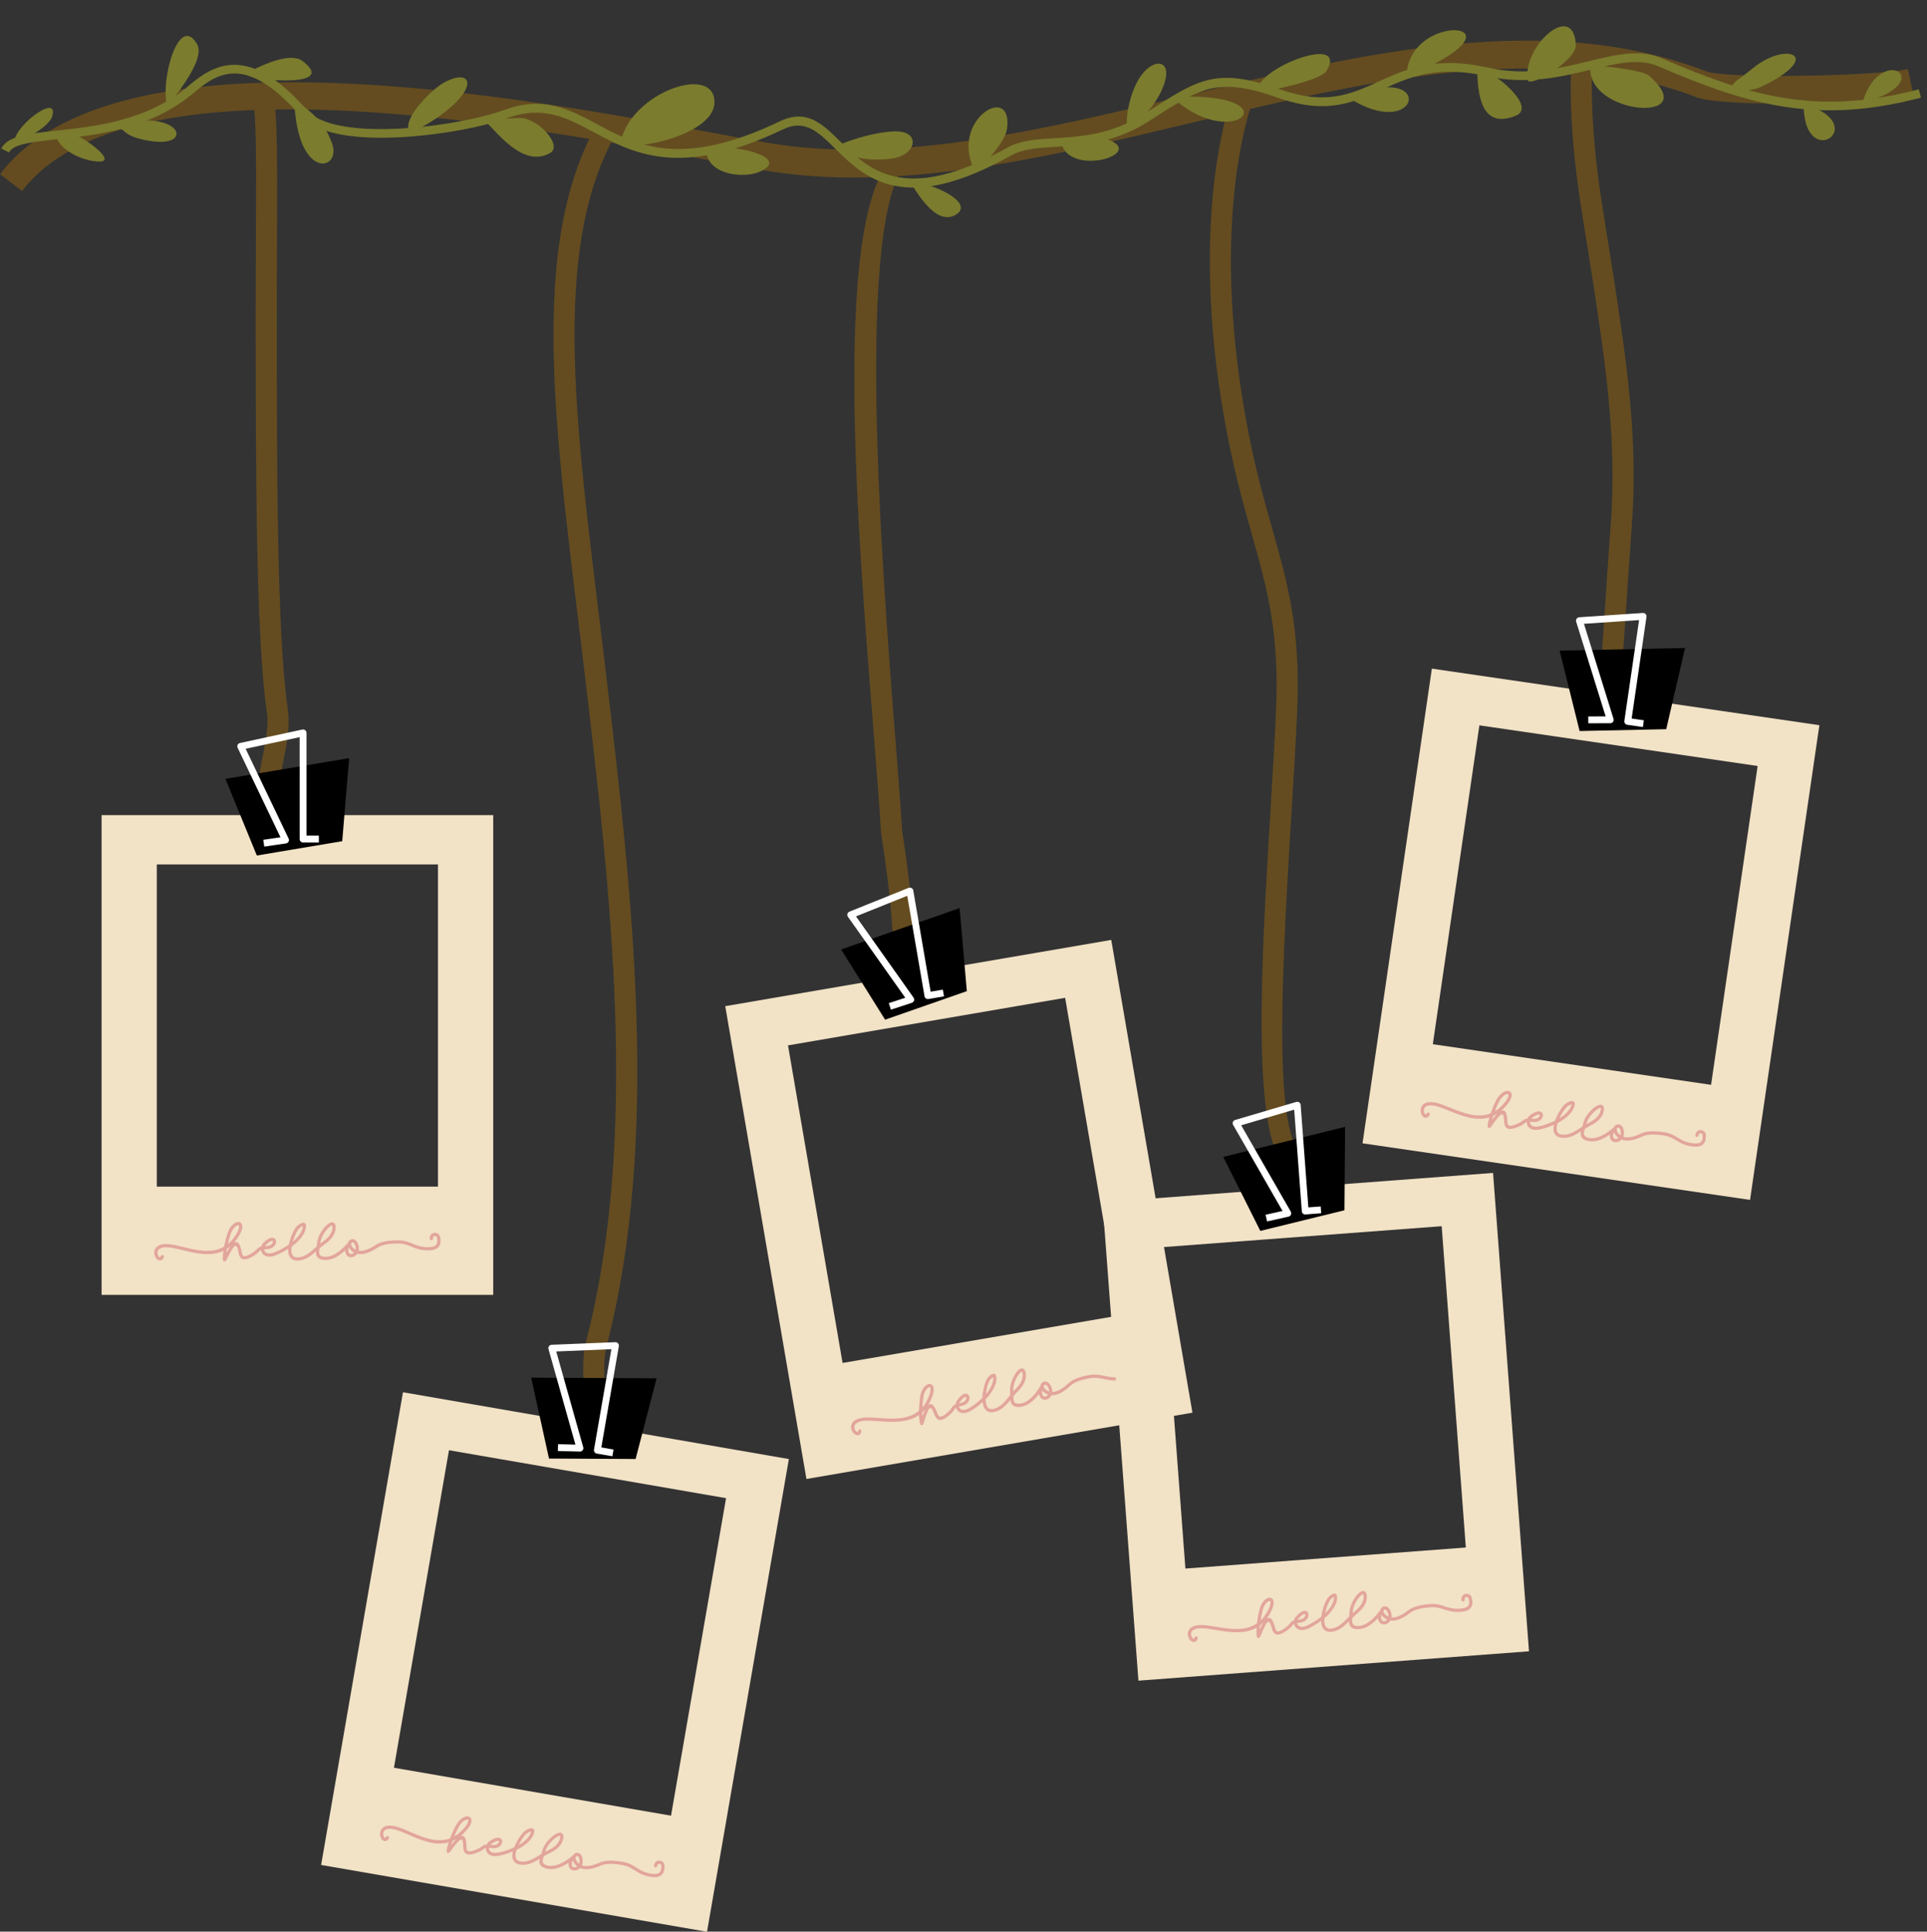
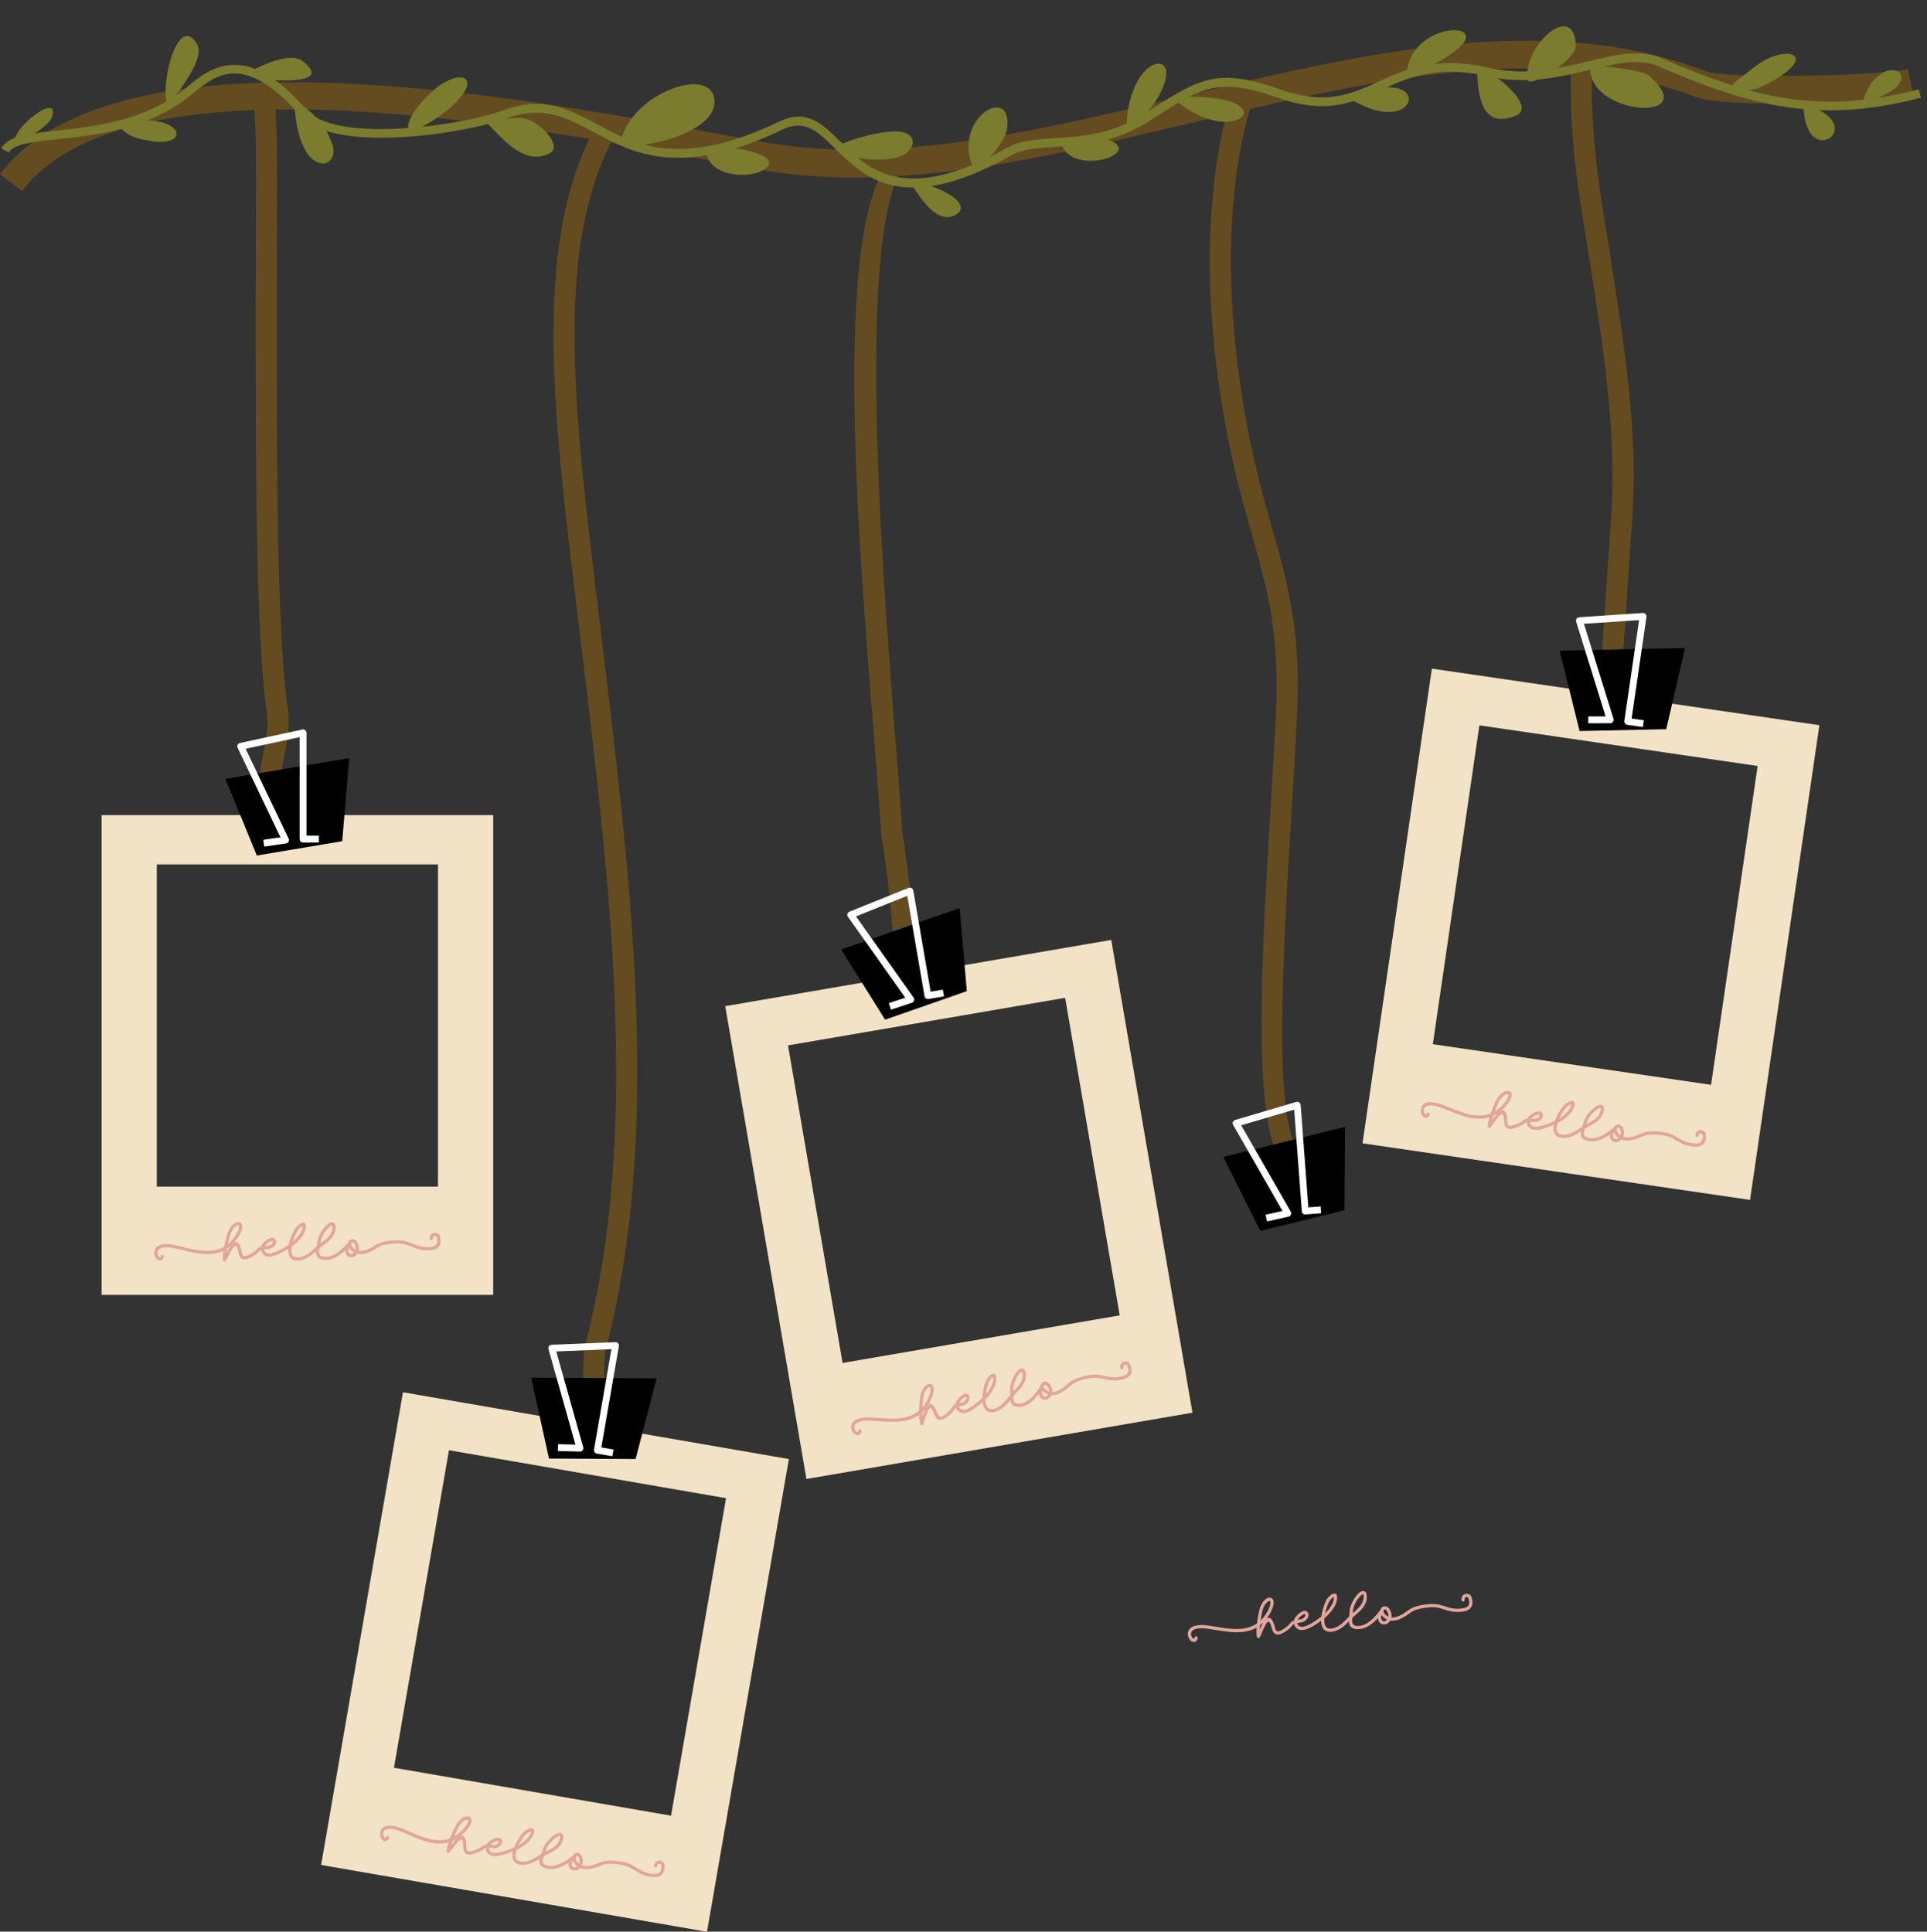
<svg xmlns="http://www.w3.org/2000/svg" clip-rule="evenodd" fill-rule="evenodd" height="381.7" image-rendering="optimizeQuality" preserveAspectRatio="xMidYMid meet" shape-rendering="geometricPrecision" text-rendering="geometricPrecision" version="1.0" viewBox="0.0 -5.2 380.7 381.7" width="380.7" zoomAndPan="magnify">
  <rect x="0.0" y="-5.2" width="380.7" height="381.7" fill="#333333" stroke="none" />
  <g>
    <g>
      <g>
        <g fill="#644c20" fill-rule="nonzero" id="change1_1">
          <path d="M53.96 13.16c1.15,4.83 0.7,21.57 0.72,44.83 0.01,28.81 0.03,62.47 2.18,76.99 0.48,3.29 -0.16,6.53 -0.75,9.5 -0.74,3.71 -1.37,6.86 1.32,7.77l-1.34 3.95c-6.17,-2.09 -5.21,-6.89 -4.08,-12.54 0.52,-2.63 1.09,-5.51 0.72,-8.07 -2.18,-14.75 -2.2,-48.61 -2.22,-77.6 -0.01,-22.96 0.44,-39.44 -0.61,-43.87l4.06 -0.96z" />
-           <path d="M122.55 19.74c-14.74,23.97 -8.26,62.25 -2.87,107.82 5.19,43.85 10.86,91.78 0.14,133.33 -0.62,2.43 -0.6,6.52 0.06,10.31 0.54,3.07 1.46,5.82 2.74,7.01l-2.85 3.04c-2,-1.88 -3.33,-5.48 -4,-9.33 -0.76,-4.3 -0.74,-9.09 0.02,-12.05 10.51,-40.77 4.89,-88.32 -0.26,-131.82 -5.48,-46.33 -12.04,-85.29 3.45,-110.49l3.57 2.18z" />
+           <path d="M122.55 19.74c-14.74,23.97 -8.26,62.25 -2.87,107.82 5.19,43.85 10.86,91.78 0.14,133.33 -0.62,2.43 -0.6,6.52 0.06,10.31 0.54,3.07 1.46,5.82 2.74,7.01l-2.85 3.04c-2,-1.88 -3.33,-5.48 -4,-9.33 -0.76,-4.3 -0.74,-9.09 0.02,-12.05 10.51,-40.77 4.89,-88.32 -0.26,-131.82 -5.48,-46.33 -12.04,-85.29 3.45,-110.49z" />
          <path d="M180.85 25.34c-12.46,6.25 -6.87,78.32 -3.88,116.47 0.55,7.04 1.01,12.91 1.25,17.14l0.1 0.61 0 0c0.76,4.91 4.57,29.58 -0.1,35.22l-3.22 -2.66c3.47,-4.19 -0.1,-27.32 -0.81,-31.92l0.01 0c-0.09,-0.56 -0.14,-0.9 -0.15,-1.02 -0.22,-3.94 -0.69,-9.9 -1.25,-17.06 -3.06,-39.1 -9.48,-110.1 5.5,-117.61l2.55 0.83z" />
          <path d="M247.21 14.2c0.23,0.69 0.12,0.98 -0.07,1.58 -0.82,2.62 -8.17,25.18 -0.48,64.59 1.48,7.54 3.14,13.45 4.67,18.86 3.12,11.06 5.67,20.11 4.93,36.39 -0.27,5.95 -0.67,12.5 -1.09,19.37 -1.73,28.48 -3.79,62.4 1.73,67.49l-2.82 3.07c-6.99,-6.43 -4.86,-41.43 -3.07,-70.81 0.42,-6.96 0.83,-13.61 1.08,-19.3 0.71,-15.6 -1.76,-24.37 -4.78,-35.08 -1.55,-5.51 -3.25,-11.53 -4.75,-19.19 -7.89,-40.44 -0.26,-63.9 0.59,-66.63 0.01,-0.03 0.03,-0.02 0.04,0.01l1.56 0.49 2.46 -0.84zm-4.02 0.35c0.06,0.14 0.14,0.68 0.15,0.96l1.41 -0.47 -1.56 -0.49z" />
          <path d="M314.55 5.87c-0.58,17.46 1.91,28.44 4.24,43.68 2.47,16.14 4.86,31.77 3.62,48.69 -0.51,7.03 -0.9,12.94 -1.23,17.94 -0.84,12.68 -1.32,19.83 -2.46,21.2l-3.21 -2.66c0.28,-0.34 0.72,-7 1.5,-18.81 0.34,-5.16 0.75,-11.25 1.24,-17.96 1.2,-16.45 -1.16,-31.87 -3.59,-47.78 -2.36,-15.39 -4.87,-26.53 -4.27,-44.43l4.16 0.13z" />
        </g>
        <g>
          <g>
            <g id="change2_4">
              <path d="M20.07 155.87l77.37 0 0 94.8 -77.37 0 0 -94.8zm10.91 9.74l55.55 0 0 63.67 -55.55 0 0 -63.67z" fill="#f2e2c6" />
            </g>
            <g id="change3_4">
              <path d="M31.77 242.99c0.06,-0.17 0.25,-0.25 0.41,-0.19 0.17,0.06 0.25,0.24 0.19,0.41 -0.23,0.62 -0.64,0.76 -1.03,0.61 -0.25,-0.09 -0.49,-0.32 -0.64,-0.62 -0.15,-0.27 -0.24,-0.62 -0.22,-0.97 0.05,-0.85 0.72,-1.71 2.72,-1.59l0 0c0.88,0.05 1.91,0.3 3.03,0.57 2.55,0.63 5.57,1.37 8.04,-0.06 0.02,-0.13 0.05,-0.26 0.08,-0.39 0.16,-0.77 0.37,-1.6 0.6,-2.27 0.39,-1.16 1.08,-1.88 1.65,-2.12 0.26,-0.11 0.51,-0.14 0.72,-0.07 0.24,0.07 0.42,0.25 0.51,0.53 0.12,0.41 0,1.09 -0.53,2.03 -0.33,0.57 -0.68,1.06 -1.05,1.48 0.53,-0.31 1.02,-0.08 1.35,1.19 0.05,0.17 0.08,0.33 0.11,0.48 0.06,0.32 0.13,0.63 0.24,0.82 0.19,0.3 0.64,0.33 1.84,-0.42 0.56,-0.34 0.79,-0.59 0.97,-0.77 0.24,-0.26 0.39,-0.42 0.84,-0.52 0.07,-0.26 0.2,-0.5 0.38,-0.68 0.8,-0.81 1.42,-1.08 1.83,-1.07 0.36,0.01 0.59,0.21 0.69,0.49 0.08,0.24 0.06,0.53 -0.08,0.81 -0.22,0.46 -0.74,0.9 -1.55,0.95 -0.28,0.01 -0.5,0.03 -0.69,0.05 0.02,0.15 0.07,0.29 0.15,0.41 0.09,0.14 0.22,0.25 0.39,0.32 0.34,0.13 0.84,0.12 1.54,-0.15 0.54,-0.22 0.98,-0.42 1.39,-0.65 0.42,-0.23 0.83,-0.48 1.33,-0.8l0.07 -0.05c0.25,-1.24 0.82,-2.55 1.23,-3.19 0.25,-0.39 0.71,-0.79 1.09,-0.99 0.16,-0.08 0.31,-0.14 0.44,-0.16 0.21,-0.02 0.38,0.03 0.51,0.18 0.07,0.08 0.11,0.19 0.12,0.32 0.06,0.76 -0.28,1.54 -0.79,2.26 -0.55,0.76 -1.32,1.46 -2.02,1.95l0 0.03c-0.08,0.52 -0.09,1.01 0.03,1.39 0.1,0.32 0.31,0.57 0.65,0.67 0.27,0.08 0.64,0.08 1.11,-0.03 1.09,-0.24 1.97,-1.02 2.82,-1.78 0.11,-0.09 0.21,-0.18 0.31,-0.27 0.05,-0.25 0.09,-0.49 0.1,-0.7 0.08,-1.26 1.07,-2.83 1.93,-3.6 0.24,-0.21 0.48,-0.37 0.7,-0.45 0.29,-0.1 0.55,-0.08 0.76,0.11 0.21,0.19 0.31,0.54 0.26,1.1 -0.15,1.64 -1.5,2.62 -2.35,3.24 -0.12,0.08 -0.22,0.16 -0.3,0.22 -0.17,0.13 -0.34,0.27 -0.51,0.41 -0.05,0.26 -0.09,0.52 -0.09,0.76 0,0.51 0.25,0.92 1.32,0.92 1.88,0 3.63,-1.95 4.25,-2.64 0.05,-0.06 0.1,-0.11 0.15,-0.16 0.01,-0.03 0.02,-0.06 0.03,-0.09 0.09,-0.23 0.25,-0.41 0.46,-0.51 0.21,-0.1 0.46,-0.12 0.7,-0.03 0.38,0.14 0.74,0.55 0.9,1.32 0.07,0.34 0.06,0.64 -0.01,0.92 0.27,0.04 0.56,0.03 0.84,-0.01 0.8,-0.13 1.63,-0.55 2.29,-0.97l0 0 0.07 -0.05c0.66,-0.42 1.61,-1.03 4.59,-1.03 1.29,0 2.09,0.33 2.91,0.67 0.78,0.32 1.58,0.65 2.86,0.68 0.62,0.01 1.24,-0.05 1.61,-0.34 0.35,-0.26 0.5,-0.76 0.27,-1.66 -0.02,-0.08 -0.11,-0.14 -0.22,-0.17 -0.06,-0.03 -0.14,-0.03 -0.21,-0.03 -0.06,0.01 -0.12,0.03 -0.17,0.07 -0.09,0.07 -0.16,0.21 -0.16,0.44 0,0.18 -0.14,0.32 -0.32,0.32 -0.17,0 -0.32,-0.14 -0.32,-0.32 0,-0.47 0.18,-0.78 0.43,-0.96 0.14,-0.1 0.31,-0.16 0.48,-0.18 0.15,-0.02 0.32,0 0.47,0.05 0.3,0.09 0.56,0.32 0.63,0.62 0.32,1.2 0.05,1.91 -0.49,2.33 -0.52,0.39 -1.27,0.47 -2.01,0.46 -1.41,-0.02 -2.26,-0.38 -3.09,-0.72 -0.76,-0.32 -1.51,-0.63 -2.67,-0.63 -2.79,0 -3.65,0.55 -4.25,0.94l-0.07 0.04 0 0 0 0c-0.72,0.47 -1.63,0.92 -2.53,1.07 -0.41,0.06 -0.82,0.06 -1.21,-0.03 -0.1,0.15 -0.22,0.28 -0.35,0.38 -0.2,0.16 -0.44,0.26 -0.67,0.3 -0.24,0.04 -0.49,0.01 -0.71,-0.1 -0.37,-0.19 -0.65,-0.59 -0.67,-1.24 -0.92,0.87 -2.3,1.9 -3.81,1.9 -1.58,0 -1.95,-0.69 -1.95,-1.56 0,-0.04 0,-0.08 0,-0.13 -0.84,0.74 -1.72,1.45 -2.86,1.71 -0.59,0.13 -1.06,0.13 -1.43,0.02 -0.57,-0.17 -0.91,-0.57 -1.07,-1.09 -0.11,-0.35 -0.14,-0.74 -0.12,-1.16 -0.34,0.22 -0.65,0.41 -0.98,0.58 -0.44,0.24 -0.9,0.46 -1.47,0.69 -0.87,0.34 -1.53,0.34 -2,0.15 -0.31,-0.12 -0.54,-0.32 -0.69,-0.56 -0.13,-0.19 -0.21,-0.41 -0.24,-0.63 -0.15,0.07 -0.23,0.15 -0.34,0.27 -0.2,0.21 -0.47,0.5 -1.09,0.88 -1.64,1.01 -2.34,0.83 -2.72,0.21 -0.18,-0.29 -0.25,-0.66 -0.33,-1.03 -0.03,-0.16 -0.06,-0.32 -0.09,-0.44 -0.2,-0.78 -0.46,-0.81 -0.71,-0.56 -0.44,0.45 -0.9,1.37 -1.24,2.04l-0.05 0.11c-0.31,0.62 -0.45,0.9 -0.77,0.73 -0.22,-0.11 -0.21,-0.35 -0.19,-0.78 0.01,-0.13 0.01,-0.27 0.02,-0.42 0,-0.22 0.03,-0.51 0.08,-0.84 -2.54,1.21 -5.52,0.48 -8.05,-0.14 -1.09,-0.26 -2.09,-0.51 -2.92,-0.56 -1.51,-0.09 -2.01,0.45 -2.05,1 -0.01,0.22 0.05,0.45 0.15,0.64 0.08,0.16 0.19,0.28 0.3,0.32 0.06,0.02 0.14,-0.04 0.21,-0.24zm13.26 -2.37c0.62,-0.51 1.2,-1.18 1.72,-2.08 0.43,-0.76 0.55,-1.26 0.47,-1.53 -0.02,-0.06 -0.05,-0.09 -0.09,-0.1 -0.07,-0.02 -0.17,-0.01 -0.29,0.04 -0.43,0.19 -0.96,0.77 -1.29,1.74 -0.19,0.57 -0.38,1.26 -0.52,1.93zm0.46 0.47c-0.21,0.18 -0.43,0.34 -0.65,0.48 -0.06,0.31 -0.1,0.59 -0.12,0.83 0.22,-0.44 0.49,-0.93 0.77,-1.31zm-0.95 2.29c-0.06,0.02 -0.11,0.02 -0.03,0.06 0.11,0.06 0.08,0.02 0.03,-0.06zm7.79 -2.36c0.15,-0.02 0.32,-0.03 0.51,-0.04 0.54,-0.03 0.88,-0.3 1.01,-0.58 0.06,-0.13 0.08,-0.25 0.05,-0.33 -0.01,-0.04 -0.05,-0.06 -0.11,-0.06 -0.26,-0.01 -0.71,0.22 -1.36,0.88 -0.04,0.04 -0.07,0.08 -0.1,0.13zm5.52 -0.87c0.47,-0.39 0.93,-0.86 1.28,-1.35 0.41,-0.57 0.69,-1.17 0.68,-1.74 -0.04,0.02 -0.09,0.04 -0.14,0.07 -0.3,0.16 -0.66,0.47 -0.85,0.77 -0.3,0.47 -0.7,1.33 -0.97,2.25zm5.43 0.37c0.1,-0.07 0.19,-0.14 0.29,-0.21 0.77,-0.55 1.98,-1.43 2.1,-2.78 0.03,-0.34 0,-0.52 -0.06,-0.57 -0.01,-0.01 -0.05,0 -0.12,0.02 -0.14,0.05 -0.31,0.17 -0.49,0.33 -0.77,0.68 -1.65,2.06 -1.71,3.16l-0.01 0.05zm6.14 -0.1c0.02,0.09 -0.01,0.17 -0.06,0.25 0.01,0.16 0.09,0.35 0.27,0.56 0.19,0.23 0.4,0.39 0.62,0.51 0.03,-0.17 0.03,-0.37 -0.01,-0.58 -0.11,-0.52 -0.3,-0.78 -0.5,-0.85 -0.07,-0.03 -0.14,-0.02 -0.2,0 -0.05,0.03 -0.09,0.06 -0.12,0.11zm-0.5 0.91c-0.06,0.13 -0.11,0.29 -0.11,0.45 0,0.43 0.14,0.68 0.32,0.77 0.1,0.05 0.21,0.06 0.33,0.04 0.13,-0.02 0.26,-0.08 0.38,-0.18 0.04,-0.03 0.08,-0.06 0.12,-0.1 -0.29,-0.15 -0.57,-0.37 -0.82,-0.67 -0.09,-0.1 -0.16,-0.21 -0.22,-0.31z" fill="#e2a59c" fill-rule="nonzero" />
            </g>
          </g>
          <g>
            <g>
              <g id="change4_2">
                <path d="M50.74 163.85L44.54 148.71 68.98 144.61 67.61 161.02z" />
              </g>
              <g id="change5_2">
                <path d="M52.01 160.75l3.4 -0.5 -8.46 -17.68c-0.16,-0.34 -0.02,-0.74 0.31,-0.9 0.05,-0.03 0.1,-0.04 0.15,-0.05l12.32 -2.66c0.37,-0.07 0.73,0.16 0.8,0.52 0.01,0.05 0.02,0.1 0.02,0.14l0 20.3 2.44 0 0 1.36 -3.12 0c-0.37,0 -0.67,-0.31 -0.67,-0.68l0 -20.14 -10.67 2.3 8.46 17.69c0.05,0.07 0.08,0.15 0.09,0.24 0.05,0.37 -0.2,0.71 -0.57,0.77l-4.3 0.63 -0.2 -1.34z" fill="#fff" fill-rule="nonzero" />
              </g>
            </g>
          </g>
        </g>
        <g>
          <g>
            <g id="change2_1">
              <path d="M79.61 269.91l76.24 13.2 -16.17 93.41 -76.24 -13.2 16.17 -93.41zm9.09 11.46l54.74 9.47 -10.87 62.74 -54.74 -9.47 10.87 -62.74z" fill="#f2e2c6" />
            </g>
            <g id="change3_1">
              <path d="M76.28 357.75c0.09,-0.15 0.28,-0.2 0.43,-0.11 0.15,0.08 0.2,0.28 0.12,0.43 -0.34,0.57 -0.76,0.64 -1.13,0.43 -0.23,-0.13 -0.42,-0.4 -0.52,-0.72 -0.1,-0.3 -0.13,-0.66 -0.05,-0.99 0.2,-0.84 1,-1.57 2.95,-1.11l0 0c0.86,0.2 1.84,0.62 2.89,1.08 2.41,1.05 5.26,2.3 7.94,1.31 0.04,-0.12 0.09,-0.25 0.14,-0.37 0.29,-0.73 0.64,-1.51 0.98,-2.13 0.58,-1.08 1.38,-1.67 1.98,-1.81 0.28,-0.07 0.53,-0.05 0.73,0.05 0.22,0.12 0.37,0.32 0.41,0.61 0.05,0.43 -0.18,1.08 -0.87,1.91 -0.42,0.51 -0.85,0.93 -1.29,1.28 0.58,-0.21 1.02,0.09 1.13,1.41 0.02,0.17 0.02,0.33 0.03,0.48 0.01,0.33 0.01,0.65 0.1,0.85 0.13,0.33 0.57,0.44 1.88,-0.09 0.61,-0.25 0.88,-0.45 1.08,-0.6 0.28,-0.22 0.46,-0.35 0.92,-0.37 0.12,-0.24 0.28,-0.45 0.49,-0.6 0.93,-0.66 1.58,-0.83 1.99,-0.74 0.35,0.07 0.54,0.3 0.59,0.59 0.05,0.25 -0.03,0.54 -0.21,0.8 -0.29,0.41 -0.88,0.75 -1.69,0.66 -0.28,-0.04 -0.5,-0.06 -0.68,-0.07 -0.01,0.15 0.01,0.3 0.07,0.44 0.06,0.14 0.17,0.28 0.33,0.38 0.31,0.19 0.81,0.26 1.54,0.1 0.57,-0.12 1.03,-0.24 1.49,-0.4 0.44,-0.15 0.89,-0.33 1.44,-0.56l0.08 -0.03c0.45,-1.18 1.24,-2.38 1.76,-2.94 0.31,-0.34 0.82,-0.65 1.24,-0.79 0.16,-0.05 0.32,-0.08 0.46,-0.07 0.2,0.01 0.37,0.09 0.46,0.25 0.06,0.1 0.09,0.21 0.07,0.35 -0.07,0.75 -0.53,1.47 -1.16,2.08 -0.68,0.66 -1.55,1.22 -2.32,1.58l-0.01 0.03c-0.17,0.5 -0.26,0.98 -0.21,1.37 0.05,0.34 0.21,0.62 0.53,0.77 0.25,0.13 0.61,0.19 1.1,0.17 1.12,-0.06 2.11,-0.67 3.08,-1.27 0.12,-0.08 0.24,-0.15 0.35,-0.22 0.09,-0.23 0.17,-0.46 0.22,-0.67 0.29,-1.23 1.53,-2.61 2.51,-3.22 0.28,-0.17 0.54,-0.28 0.77,-0.32 0.3,-0.06 0.56,0.01 0.73,0.23 0.17,0.22 0.22,0.59 0.07,1.13 -0.43,1.59 -1.92,2.33 -2.87,2.79 -0.13,0.06 -0.25,0.12 -0.33,0.16 -0.2,0.1 -0.39,0.21 -0.58,0.33 -0.09,0.25 -0.17,0.49 -0.21,0.73 -0.09,0.51 0.09,0.95 1.14,1.13 1.85,0.32 3.91,-1.3 4.64,-1.87 0.06,-0.05 0.12,-0.1 0.17,-0.14 0.01,-0.02 0.03,-0.05 0.05,-0.08 0.12,-0.21 0.32,-0.36 0.54,-0.42 0.23,-0.07 0.47,-0.04 0.7,0.09 0.34,0.2 0.63,0.66 0.66,1.45 0.01,0.34 -0.05,0.64 -0.17,0.9 0.26,0.09 0.54,0.13 0.83,0.14 0.81,0.01 1.69,-0.26 2.42,-0.57l0 0 0.08 -0.03c0.72,-0.31 1.76,-0.75 4.69,-0.24 1.28,0.22 2.01,0.69 2.76,1.16 0.71,0.45 1.44,0.91 2.7,1.15 0.61,0.12 1.23,0.16 1.65,-0.05 0.39,-0.2 0.62,-0.67 0.54,-1.6 0,-0.07 -0.08,-0.15 -0.18,-0.2 -0.06,-0.03 -0.13,-0.05 -0.2,-0.06 -0.06,0 -0.12,0.01 -0.18,0.03 -0.11,0.06 -0.2,0.18 -0.24,0.41 -0.03,0.18 -0.19,0.29 -0.36,0.26 -0.18,-0.03 -0.29,-0.19 -0.26,-0.36 0.08,-0.47 0.3,-0.74 0.58,-0.88 0.16,-0.07 0.33,-0.1 0.5,-0.09 0.16,0.01 0.32,0.05 0.45,0.12 0.29,0.15 0.5,0.41 0.53,0.72 0.1,1.24 -0.28,1.9 -0.89,2.21 -0.57,0.3 -1.33,0.25 -2.06,0.12 -1.38,-0.27 -2.16,-0.76 -2.92,-1.24 -0.7,-0.44 -1.38,-0.87 -2.53,-1.07 -2.74,-0.48 -3.68,-0.08 -4.34,0.19l-0.07 0.04 0 0 0 0c-0.8,0.33 -1.77,0.63 -2.68,0.61 -0.42,-0.01 -0.82,-0.07 -1.18,-0.23 -0.13,0.13 -0.27,0.23 -0.42,0.31 -0.22,0.12 -0.47,0.18 -0.71,0.18 -0.25,0 -0.49,-0.07 -0.68,-0.22 -0.33,-0.24 -0.54,-0.68 -0.45,-1.33 -1.06,0.7 -2.59,1.48 -4.08,1.22 -1.56,-0.27 -1.81,-1.01 -1.66,-1.87 0.01,-0.04 0.02,-0.08 0.03,-0.12 -0.96,0.58 -1.94,1.13 -3.11,1.19 -0.6,0.03 -1.06,-0.05 -1.41,-0.22 -0.54,-0.27 -0.8,-0.72 -0.88,-1.27 -0.04,-0.35 -0.01,-0.74 0.09,-1.15 -0.37,0.15 -0.72,0.29 -1.07,0.41 -0.47,0.16 -0.96,0.29 -1.56,0.42 -0.91,0.19 -1.57,0.08 -2,-0.19 -0.28,-0.17 -0.47,-0.41 -0.59,-0.67 -0.09,-0.21 -0.13,-0.44 -0.12,-0.66 -0.16,0.03 -0.26,0.11 -0.39,0.2 -0.23,0.18 -0.54,0.41 -1.22,0.69 -1.79,0.71 -2.44,0.41 -2.71,-0.26 -0.13,-0.32 -0.14,-0.69 -0.15,-1.07 0,-0.16 -0.01,-0.32 -0.02,-0.45 -0.07,-0.8 -0.31,-0.88 -0.61,-0.67 -0.5,0.36 -1.12,1.19 -1.56,1.79l-0.07 0.1c-0.41,0.56 -0.59,0.81 -0.88,0.59 -0.2,-0.15 -0.15,-0.38 -0.05,-0.8 0.02,-0.12 0.05,-0.26 0.08,-0.41 0.05,-0.22 0.13,-0.5 0.23,-0.82 -2.72,0.76 -5.52,-0.46 -7.91,-1.5 -1.03,-0.45 -1.97,-0.87 -2.78,-1.05 -1.48,-0.35 -2.07,0.1 -2.19,0.63 -0.05,0.22 -0.03,0.45 0.03,0.65 0.06,0.18 0.15,0.32 0.24,0.37 0.06,0.04 0.15,-0.01 0.26,-0.2zm13.46 -0.07c0.7,-0.39 1.39,-0.96 2.05,-1.76 0.56,-0.67 0.76,-1.15 0.72,-1.42 0,-0.06 -0.03,-0.1 -0.06,-0.12 -0.06,-0.03 -0.17,-0.04 -0.29,-0.01 -0.46,0.11 -1.08,0.59 -1.57,1.5 -0.29,0.53 -0.59,1.18 -0.85,1.81zm0.38 0.54c-0.24,0.14 -0.48,0.26 -0.73,0.37 -0.1,0.29 -0.19,0.56 -0.26,0.79 0.3,-0.4 0.65,-0.83 0.99,-1.16zm-1.33 2.1c-0.07,0 -0.11,0 -0.04,0.05 0.1,0.08 0.08,0.03 0.04,-0.05zm8.08 -1.01c0.15,0.02 0.32,0.03 0.5,0.06 0.55,0.06 0.92,-0.15 1.1,-0.4 0.08,-0.12 0.12,-0.23 0.11,-0.32 -0.01,-0.04 -0.04,-0.07 -0.1,-0.08 -0.26,-0.05 -0.73,0.1 -1.49,0.63 -0.04,0.04 -0.09,0.07 -0.12,0.11zm5.59 0.09c0.53,-0.3 1.06,-0.68 1.49,-1.11 0.5,-0.49 0.88,-1.04 0.97,-1.59 -0.05,0 -0.1,0.02 -0.16,0.04 -0.32,0.1 -0.72,0.35 -0.97,0.61 -0.37,0.41 -0.91,1.2 -1.33,2.05zm5.29 1.3c0.1,-0.06 0.21,-0.11 0.32,-0.16 0.85,-0.42 2.19,-1.07 2.54,-2.38 0.09,-0.33 0.09,-0.51 0.04,-0.58 -0.01,-0.01 -0.05,-0.01 -0.12,0 -0.15,0.03 -0.34,0.11 -0.55,0.24 -0.87,0.54 -1.97,1.75 -2.22,2.82l-0.01 0.06zm6.06 0.95c0,0.09 -0.03,0.16 -0.1,0.23 -0.01,0.16 0.03,0.36 0.17,0.6 0.15,0.25 0.32,0.45 0.52,0.61 0.06,-0.17 0.1,-0.36 0.09,-0.58 -0.01,-0.53 -0.16,-0.82 -0.34,-0.92 -0.07,-0.04 -0.14,-0.05 -0.21,-0.03 -0.05,0.01 -0.09,0.04 -0.13,0.09zm-0.64 0.8c-0.09,0.13 -0.16,0.27 -0.19,0.42 -0.07,0.43 0.02,0.7 0.19,0.82 0.08,0.07 0.19,0.1 0.31,0.1 0.13,0 0.27,-0.04 0.41,-0.11 0.04,-0.02 0.08,-0.05 0.13,-0.08 -0.26,-0.2 -0.5,-0.47 -0.69,-0.8 -0.07,-0.12 -0.12,-0.24 -0.16,-0.35z" fill="#e2a59c" fill-rule="nonzero" />
            </g>
          </g>
          <g>
            <g>
              <g id="change4_1">
                <path d="M108.46 283.01L104.94 267.03 129.72 267.16 125.57 283.1z" />
              </g>
              <g id="change5_1">
                <path d="M110.25 280.17l3.43 0.09 -5.32 -18.87c-0.1,-0.36 0.11,-0.73 0.46,-0.83 0.06,-0.02 0.11,-0.02 0.16,-0.03l12.59 -0.51c0.38,-0.01 0.69,0.28 0.7,0.65 0,0.05 0,0.1 -0.01,0.14l-3.46 20 2.41 0.42 -0.23 1.33 -3.07 -0.53c-0.37,-0.06 -0.62,-0.41 -0.56,-0.78l3.44 -19.85 -10.9 0.45 5.32 18.88c0.03,0.07 0.04,0.16 0.04,0.25 -0.01,0.37 -0.32,0.66 -0.69,0.65l-4.35 -0.11 0.04 -1.35z" fill="#fff" fill-rule="nonzero" />
              </g>
            </g>
          </g>
        </g>
        <g>
          <g>
            <g id="change2_2">
              <path d="M143.28 193.62l76.26 -13.09 16.04 93.42 -76.26 13.1 -16.04 -93.43zm12.4 7.75l54.75 -9.4 10.78 62.75 -54.75 9.4 -10.78 -62.75z" fill="#f2e2c6" />
            </g>
            <g id="change3_2">
              <path d="M169.56 277.5c0.03,-0.17 0.2,-0.29 0.37,-0.26 0.17,0.04 0.28,0.2 0.25,0.38 -0.12,0.65 -0.49,0.86 -0.91,0.78 -0.26,-0.05 -0.53,-0.24 -0.74,-0.51 -0.19,-0.25 -0.34,-0.57 -0.38,-0.92 -0.09,-0.85 0.42,-1.81 2.41,-2.03l0 0c0.88,-0.1 1.94,-0.02 3.09,0.06 2.62,0.18 5.72,0.4 7.91,-1.43 0,-0.13 0.01,-0.26 0.01,-0.4 0.03,-0.78 0.1,-1.63 0.21,-2.33 0.19,-1.22 0.74,-2.04 1.27,-2.37 0.23,-0.16 0.48,-0.22 0.7,-0.19 0.25,0.03 0.46,0.17 0.59,0.43 0.19,0.39 0.19,1.08 -0.18,2.09 -0.23,0.62 -0.49,1.16 -0.78,1.64 0.47,-0.39 0.99,-0.25 1.53,0.94 0.08,0.17 0.13,0.31 0.19,0.46 0.11,0.3 0.23,0.6 0.38,0.76 0.23,0.27 0.68,0.22 1.74,-0.72 0.49,-0.43 0.68,-0.71 0.82,-0.93 0.19,-0.29 0.31,-0.47 0.74,-0.65 0.03,-0.27 0.11,-0.52 0.26,-0.73 0.65,-0.93 1.21,-1.31 1.62,-1.36 0.36,-0.05 0.62,0.1 0.77,0.36 0.12,0.22 0.14,0.52 0.06,0.82 -0.14,0.48 -0.58,1.01 -1.37,1.19 -0.28,0.06 -0.49,0.11 -0.67,0.16 0.04,0.15 0.11,0.28 0.21,0.39 0.11,0.12 0.26,0.21 0.45,0.25 0.35,0.07 0.84,-0.03 1.48,-0.42 0.5,-0.3 0.89,-0.58 1.27,-0.87 0.37,-0.3 0.73,-0.62 1.17,-1.01l0.06 -0.06c0.03,-1.27 0.38,-2.66 0.68,-3.36 0.18,-0.43 0.56,-0.89 0.9,-1.16 0.14,-0.1 0.28,-0.18 0.41,-0.22 0.2,-0.06 0.38,-0.04 0.53,0.08 0.08,0.07 0.14,0.17 0.18,0.3 0.18,0.74 -0.02,1.57 -0.41,2.36 -0.41,0.85 -1.05,1.66 -1.65,2.27l0 0.02c0.01,0.53 0.09,1.01 0.27,1.36 0.15,0.31 0.39,0.52 0.75,0.56 0.28,0.03 0.64,-0.03 1.09,-0.22 1.03,-0.43 1.77,-1.34 2.48,-2.23 0.09,-0.11 0.17,-0.22 0.26,-0.32 0,-0.25 0,-0.49 -0.02,-0.7 -0.14,-1.26 0.57,-2.98 1.29,-3.88 0.2,-0.25 0.41,-0.45 0.61,-0.56 0.27,-0.15 0.53,-0.17 0.77,-0.03 0.23,0.16 0.4,0.49 0.44,1.05 0.13,1.64 -1.03,2.83 -1.77,3.59 -0.1,0.1 -0.19,0.19 -0.26,0.26 -0.14,0.16 -0.29,0.33 -0.43,0.5 0,0.26 0.01,0.52 0.05,0.76 0.08,0.51 0.4,0.86 1.45,0.68 1.85,-0.31 3.25,-2.53 3.74,-3.31 0.05,-0.07 0.08,-0.13 0.12,-0.19 0,-0.03 0.01,-0.06 0.01,-0.09 0.05,-0.24 0.19,-0.45 0.38,-0.58 0.19,-0.14 0.43,-0.2 0.68,-0.15 0.4,0.07 0.82,0.41 1.11,1.15 0.13,0.32 0.17,0.62 0.15,0.9 0.27,0 0.55,-0.06 0.82,-0.15 0.77,-0.26 1.51,-0.81 2.1,-1.34l-0.01 0 0.07 -0.06c0.58,-0.53 1.41,-1.29 4.34,-1.8 1.27,-0.21 2.12,-0.02 2.99,0.17 0.82,0.19 1.66,0.38 2.92,0.19 0.62,-0.1 1.22,-0.26 1.54,-0.61 0.3,-0.31 0.37,-0.83 -0.02,-1.68 -0.03,-0.07 -0.13,-0.12 -0.24,-0.13 -0.07,-0.01 -0.14,-0.01 -0.21,0.01 -0.06,0.02 -0.11,0.05 -0.16,0.09 -0.08,0.08 -0.12,0.23 -0.08,0.47 0.03,0.17 -0.09,0.33 -0.26,0.36 -0.18,0.03 -0.34,-0.08 -0.37,-0.26 -0.08,-0.46 0.04,-0.79 0.26,-1.01 0.12,-0.13 0.27,-0.22 0.44,-0.26 0.15,-0.05 0.31,-0.06 0.47,-0.04 0.31,0.05 0.6,0.22 0.73,0.51 0.51,1.13 0.38,1.88 -0.09,2.38 -0.45,0.47 -1.17,0.68 -1.91,0.79 -1.38,0.22 -2.28,0.01 -3.16,-0.19 -0.81,-0.18 -1.59,-0.36 -2.74,-0.16 -2.75,0.47 -3.5,1.16 -4.03,1.64l-0.06 0.06 0 0 0 0c-0.63,0.57 -1.45,1.18 -2.32,1.47 -0.39,0.14 -0.79,0.21 -1.19,0.19 -0.07,0.16 -0.17,0.3 -0.28,0.42 -0.18,0.19 -0.39,0.33 -0.61,0.41 -0.24,0.08 -0.49,0.1 -0.72,0.02 -0.4,-0.12 -0.73,-0.47 -0.87,-1.1 -0.76,1.01 -1.95,2.26 -3.43,2.51 -1.56,0.27 -2.04,-0.35 -2.19,-1.21 -0.01,-0.04 -0.02,-0.08 -0.02,-0.12 -0.7,0.87 -1.45,1.72 -2.53,2.17 -0.55,0.23 -1.02,0.3 -1.4,0.26 -0.6,-0.07 -1,-0.4 -1.25,-0.9 -0.16,-0.32 -0.26,-0.7 -0.31,-1.11 -0.3,0.27 -0.57,0.5 -0.87,0.74 -0.39,0.31 -0.8,0.59 -1.33,0.91 -0.79,0.49 -1.45,0.6 -1.94,0.5 -0.33,-0.07 -0.59,-0.23 -0.78,-0.44 -0.16,-0.16 -0.27,-0.37 -0.34,-0.58 -0.14,0.09 -0.21,0.19 -0.29,0.32 -0.16,0.24 -0.38,0.57 -0.93,1.06 -1.44,1.27 -2.16,1.21 -2.64,0.66 -0.23,-0.25 -0.36,-0.6 -0.5,-0.95 -0.05,-0.16 -0.11,-0.31 -0.17,-0.42 -0.33,-0.73 -0.59,-0.73 -0.79,-0.43 -0.36,0.51 -0.66,1.49 -0.87,2.21l-0.04 0.12c-0.2,0.66 -0.29,0.96 -0.64,0.85 -0.22,-0.07 -0.25,-0.31 -0.31,-0.74 -0.02,-0.12 -0.03,-0.26 -0.05,-0.41 -0.04,-0.22 -0.06,-0.51 -0.07,-0.85 -2.3,1.63 -5.35,1.41 -7.95,1.23 -1.12,-0.08 -2.15,-0.15 -2.98,-0.06 -1.5,0.17 -1.91,0.79 -1.84,1.33 0.02,0.23 0.12,0.44 0.25,0.61 0.11,0.14 0.24,0.24 0.34,0.26 0.07,0.02 0.14,-0.06 0.18,-0.27zm12.66 -4.57c0.53,-0.61 0.99,-1.38 1.34,-2.35 0.3,-0.82 0.33,-1.34 0.21,-1.58 -0.03,-0.06 -0.07,-0.09 -0.11,-0.09 -0.07,-0.01 -0.16,0.02 -0.27,0.09 -0.4,0.26 -0.82,0.92 -0.98,1.93 -0.1,0.6 -0.16,1.31 -0.19,2zm0.54 0.37c-0.18,0.22 -0.37,0.41 -0.57,0.59 0,0.32 0.01,0.6 0.02,0.84 0.15,-0.48 0.34,-1 0.55,-1.43zm-0.56 2.43c-0.05,0.03 -0.1,0.04 -0.01,0.06 0.11,0.04 0.08,0.01 0.01,-0.06zm7.28 -3.65c0.15,-0.04 0.31,-0.08 0.5,-0.12 0.53,-0.12 0.81,-0.45 0.9,-0.75 0.04,-0.13 0.03,-0.25 -0.01,-0.33 -0.02,-0.03 -0.06,-0.05 -0.12,-0.04 -0.26,0.03 -0.66,0.33 -1.19,1.09 -0.03,0.05 -0.06,0.1 -0.08,0.15zm5.3 -1.79c0.39,-0.47 0.77,-1 1.03,-1.55 0.31,-0.63 0.48,-1.27 0.38,-1.82 -0.04,0.02 -0.08,0.05 -0.13,0.09 -0.27,0.2 -0.57,0.57 -0.71,0.9 -0.22,0.51 -0.46,1.43 -0.57,2.38zm5.42 -0.55c0.08,-0.09 0.16,-0.17 0.24,-0.26 0.67,-0.67 1.71,-1.74 1.6,-3.09 -0.03,-0.34 -0.08,-0.51 -0.15,-0.56 -0.01,-0.01 -0.05,0.01 -0.12,0.04 -0.13,0.08 -0.27,0.22 -0.43,0.41 -0.64,0.8 -1.27,2.31 -1.15,3.4l0.01 0.06zm6.03 -1.14c0.03,0.09 0.02,0.17 -0.02,0.25 0.04,0.16 0.15,0.33 0.36,0.51 0.23,0.19 0.46,0.32 0.7,0.4 0,-0.18 -0.03,-0.37 -0.11,-0.57 -0.19,-0.5 -0.43,-0.72 -0.63,-0.76 -0.08,-0.01 -0.15,0.01 -0.21,0.04 -0.04,0.03 -0.07,0.08 -0.09,0.13zm-0.34 0.98c-0.04,0.14 -0.06,0.3 -0.03,0.46 0.07,0.43 0.25,0.64 0.45,0.71 0.1,0.03 0.21,0.02 0.32,-0.02 0.13,-0.04 0.25,-0.13 0.35,-0.24 0.03,-0.03 0.07,-0.07 0.09,-0.12 -0.31,-0.1 -0.61,-0.27 -0.91,-0.52 -0.11,-0.09 -0.19,-0.18 -0.27,-0.27z" fill="#e2a59c" fill-rule="nonzero" />
            </g>
          </g>
          <g>
            <g>
              <g id="change4_4">
                <path d="M174.86 196.29L166.18 182.42 189.58 174.24 191.01 190.65z" />
              </g>
              <g id="change5_4">
                <path d="M175.59 193.02l3.26 -1.06 -11.33 -16c-0.21,-0.31 -0.14,-0.73 0.16,-0.94 0.05,-0.03 0.09,-0.06 0.14,-0.08l11.69 -4.7c0.35,-0.13 0.74,0.04 0.88,0.38 0.02,0.05 0.03,0.09 0.04,0.14l3.43 20 2.41 -0.41 0.23 1.33 -3.07 0.53c-0.37,0.06 -0.72,-0.18 -0.78,-0.55l-3.41 -19.85 -10.13 4.07 11.34 16c0.05,0.07 0.1,0.14 0.12,0.23 0.12,0.35 -0.08,0.73 -0.43,0.85l-4.13 1.35 -0.42 -1.29z" fill="#fff" fill-rule="nonzero" />
              </g>
            </g>
          </g>
        </g>
        <g>
          <g>
            <g id="change2_3">
-               <path d="M217.81 232.37l77.16 -5.8 7.1 94.53 -77.16 5.8 -7.1 -94.53zm11.61 8.89l55.4 -4.16 4.77 63.49 -55.4 4.16 -4.77 -63.49z" fill="#f2e2c6" />
-             </g>
+               </g>
            <g id="change3_3">
              <path d="M236.01 318.36c0.05,-0.16 0.22,-0.26 0.39,-0.21 0.17,0.05 0.27,0.22 0.22,0.39 -0.19,0.64 -0.58,0.81 -0.99,0.69 -0.25,-0.07 -0.5,-0.28 -0.68,-0.57 -0.17,-0.27 -0.28,-0.6 -0.29,-0.95 -0.01,-0.86 0.59,-1.76 2.59,-1.8l0 0c0.89,-0.01 1.93,0.16 3.07,0.35 2.59,0.43 5.65,0.94 8.01,-0.67 0.02,-0.13 0.03,-0.26 0.05,-0.39 0.1,-0.78 0.25,-1.62 0.43,-2.31 0.3,-1.19 0.93,-1.95 1.48,-2.24 0.25,-0.13 0.5,-0.17 0.72,-0.12 0.25,0.06 0.44,0.22 0.54,0.49 0.16,0.4 0.09,1.09 -0.37,2.06 -0.28,0.6 -0.6,1.11 -0.94,1.56 0.51,-0.35 1.02,-0.16 1.44,1.09 0.06,0.17 0.1,0.32 0.15,0.47 0.08,0.31 0.17,0.61 0.3,0.8 0.21,0.28 0.66,0.27 1.81,-0.56 0.53,-0.38 0.74,-0.65 0.9,-0.84 0.22,-0.28 0.35,-0.45 0.8,-0.59 0.05,-0.26 0.16,-0.5 0.33,-0.7 0.73,-0.86 1.33,-1.18 1.74,-1.2 0.36,-0.02 0.61,0.16 0.73,0.43 0.1,0.23 0.09,0.53 -0.02,0.82 -0.18,0.47 -0.67,0.95 -1.48,1.06 -0.28,0.03 -0.5,0.07 -0.68,0.1 0.03,0.15 0.09,0.29 0.18,0.4 0.1,0.13 0.23,0.23 0.42,0.29 0.34,0.11 0.84,0.06 1.51,-0.27 0.53,-0.25 0.95,-0.49 1.35,-0.75 0.4,-0.26 0.79,-0.54 1.26,-0.9l0.07 -0.05c0.15,-1.25 0.63,-2.61 0.99,-3.28 0.22,-0.4 0.64,-0.83 1.01,-1.06 0.15,-0.1 0.29,-0.16 0.43,-0.19 0.2,-0.04 0.38,0 0.51,0.14 0.08,0.08 0.13,0.18 0.15,0.31 0.11,0.75 -0.16,1.56 -0.62,2.31 -0.49,0.8 -1.21,1.55 -1.86,2.1l-0.01 0.02c-0.04,0.53 0,1.02 0.14,1.39 0.13,0.32 0.35,0.54 0.7,0.62 0.27,0.06 0.64,0.03 1.1,-0.11 1.07,-0.33 1.89,-1.17 2.68,-1.99 0.1,-0.1 0.2,-0.2 0.29,-0.3 0.03,-0.24 0.05,-0.48 0.05,-0.69 -0.02,-1.27 0.85,-2.91 1.65,-3.74 0.23,-0.23 0.45,-0.41 0.66,-0.5 0.29,-0.13 0.55,-0.12 0.77,0.05 0.22,0.17 0.35,0.52 0.34,1.08 -0.02,1.64 -1.29,2.72 -2.1,3.4 -0.11,0.09 -0.21,0.18 -0.28,0.24 -0.16,0.15 -0.32,0.3 -0.48,0.45 -0.02,0.27 -0.04,0.53 -0.03,0.76 0.04,0.52 0.32,0.91 1.39,0.83 1.87,-0.15 3.47,-2.22 4.03,-2.95 0.06,-0.07 0.1,-0.12 0.14,-0.17 0.01,-0.03 0.01,-0.06 0.02,-0.09 0.07,-0.24 0.23,-0.43 0.43,-0.55 0.2,-0.12 0.45,-0.15 0.7,-0.08 0.38,0.11 0.78,0.49 0.99,1.25 0.09,0.33 0.11,0.63 0.06,0.91 0.28,0.02 0.56,0 0.83,-0.07 0.79,-0.18 1.58,-0.67 2.22,-1.14l0 0 0.06 -0.05c0.63,-0.47 1.53,-1.15 4.5,-1.38 1.29,-0.09 2.11,0.18 2.96,0.46 0.8,0.26 1.62,0.53 2.89,0.46 0.63,-0.04 1.24,-0.15 1.59,-0.46 0.33,-0.29 0.44,-0.8 0.14,-1.68 -0.02,-0.07 -0.12,-0.13 -0.23,-0.15 -0.07,-0.02 -0.14,-0.02 -0.21,-0.01 -0.06,0.01 -0.12,0.04 -0.16,0.08 -0.09,0.07 -0.15,0.22 -0.13,0.45 0.01,0.18 -0.12,0.33 -0.3,0.34 -0.17,0.02 -0.32,-0.12 -0.34,-0.29 -0.03,-0.47 0.12,-0.79 0.36,-0.99 0.13,-0.11 0.29,-0.18 0.46,-0.21 0.15,-0.03 0.32,-0.03 0.47,0.01 0.31,0.07 0.58,0.27 0.68,0.57 0.4,1.18 0.2,1.9 -0.32,2.36 -0.48,0.43 -1.23,0.57 -1.97,0.61 -1.4,0.08 -2.28,-0.21 -3.13,-0.49 -0.79,-0.26 -1.55,-0.51 -2.71,-0.42 -2.79,0.21 -3.6,0.82 -4.17,1.25l-0.06 0.05 0 0 0 0c-0.69,0.51 -1.56,1.04 -2.45,1.25 -0.4,0.09 -0.81,0.12 -1.2,0.07 -0.09,0.15 -0.2,0.28 -0.33,0.39 -0.19,0.18 -0.41,0.3 -0.64,0.35 -0.24,0.06 -0.49,0.05 -0.72,-0.04 -0.38,-0.16 -0.69,-0.54 -0.76,-1.19 -0.86,0.94 -2.15,2.07 -3.66,2.18 -1.58,0.12 -2,-0.54 -2.06,-1.41 -0.01,-0.04 -0.01,-0.08 -0.01,-0.12 -0.78,0.8 -1.6,1.57 -2.72,1.91 -0.58,0.18 -1.04,0.21 -1.42,0.13 -0.59,-0.13 -0.96,-0.5 -1.16,-1.01 -0.13,-0.33 -0.19,-0.72 -0.2,-1.14 -0.32,0.24 -0.62,0.45 -0.94,0.65 -0.42,0.28 -0.86,0.52 -1.41,0.79 -0.84,0.41 -1.5,0.46 -1.98,0.31 -0.32,-0.1 -0.56,-0.28 -0.74,-0.51 -0.14,-0.18 -0.23,-0.39 -0.28,-0.61 -0.15,0.08 -0.22,0.17 -0.32,0.29 -0.18,0.23 -0.43,0.53 -1.02,0.96 -1.56,1.13 -2.27,1 -2.69,0.42 -0.2,-0.28 -0.31,-0.64 -0.41,-1 -0.04,-0.16 -0.08,-0.32 -0.13,-0.44 -0.26,-0.76 -0.52,-0.78 -0.75,-0.5 -0.4,0.47 -0.79,1.43 -1.07,2.12l-0.05 0.11c-0.26,0.64 -0.38,0.93 -0.72,0.79 -0.22,-0.09 -0.22,-0.33 -0.24,-0.76 0,-0.13 -0.01,-0.27 -0.01,-0.42 -0.01,-0.22 -0.01,-0.51 0.02,-0.85 -2.45,1.4 -5.47,0.9 -8.04,0.47 -1.11,-0.18 -2.13,-0.35 -2.96,-0.34 -1.51,0.02 -1.97,0.6 -1.96,1.15 0,0.22 0.08,0.45 0.19,0.62 0.1,0.16 0.22,0.27 0.32,0.3 0.06,0.02 0.14,-0.05 0.2,-0.26zm13.04 -3.34c0.58,-0.56 1.11,-1.28 1.56,-2.21 0.38,-0.79 0.45,-1.3 0.35,-1.56 -0.02,-0.06 -0.05,-0.09 -0.09,-0.1 -0.07,-0.02 -0.17,0.01 -0.28,0.07 -0.42,0.22 -0.91,0.83 -1.17,1.83 -0.15,0.59 -0.28,1.29 -0.37,1.97zm0.5 0.42c-0.2,0.2 -0.41,0.38 -0.62,0.54 -0.03,0.31 -0.05,0.59 -0.06,0.83 0.2,-0.46 0.43,-0.96 0.68,-1.37zm-0.78 2.36c-0.06,0.03 -0.11,0.03 -0.03,0.07 0.12,0.04 0.09,0.01 0.03,-0.07zm7.59 -2.94c0.15,-0.02 0.31,-0.05 0.5,-0.07 0.54,-0.07 0.86,-0.37 0.97,-0.66 0.05,-0.13 0.06,-0.25 0.02,-0.33 -0.01,-0.04 -0.05,-0.06 -0.11,-0.06 -0.26,0.02 -0.69,0.28 -1.29,0.98 -0.04,0.04 -0.07,0.09 -0.09,0.14zm5.44 -1.28c0.44,-0.42 0.86,-0.92 1.18,-1.44 0.36,-0.6 0.59,-1.22 0.55,-1.78 -0.05,0.02 -0.09,0.04 -0.14,0.07 -0.29,0.19 -0.62,0.52 -0.79,0.84 -0.27,0.49 -0.6,1.38 -0.8,2.31zm5.45 -0.03c0.08,-0.08 0.17,-0.15 0.27,-0.23 0.72,-0.61 1.86,-1.58 1.88,-2.93 0.01,-0.34 -0.03,-0.52 -0.1,-0.57 -0.01,-0.01 -0.05,0 -0.12,0.03 -0.13,0.06 -0.29,0.19 -0.47,0.37 -0.71,0.73 -1.48,2.17 -1.46,3.27l0 0.06zm6.11 -0.56c0.02,0.09 0,0.16 -0.04,0.25 0.02,0.15 0.11,0.34 0.31,0.54 0.2,0.21 0.42,0.36 0.65,0.46 0.02,-0.17 0.01,-0.37 -0.05,-0.58 -0.15,-0.51 -0.36,-0.75 -0.56,-0.81 -0.08,-0.02 -0.15,-0.01 -0.21,0.02 -0.04,0.03 -0.08,0.07 -0.1,0.12zm-0.43 0.94c-0.05,0.14 -0.09,0.29 -0.08,0.45 0.04,0.44 0.19,0.67 0.38,0.75 0.1,0.04 0.21,0.04 0.33,0.02 0.13,-0.04 0.25,-0.11 0.37,-0.21 0.04,-0.03 0.07,-0.07 0.1,-0.11 -0.3,-0.13 -0.59,-0.33 -0.86,-0.61 -0.09,-0.1 -0.17,-0.19 -0.24,-0.29z" fill="#e2a59c" fill-rule="nonzero" />
            </g>
          </g>
          <g>
            <g>
              <g id="change4_5">
                <path d="M248.99 238.03L241.67 223.4 265.74 217.47 265.61 233.95z" />
              </g>
              <g id="change5_5">
                <path d="M250.03 234.84l3.35 -0.75 -9.76 -17c-0.19,-0.32 -0.08,-0.73 0.25,-0.92 0.04,-0.03 0.09,-0.05 0.14,-0.06l12.09 -3.57c0.36,-0.1 0.73,0.1 0.84,0.46 0.01,0.04 0.02,0.09 0.02,0.14l1.52 20.24 2.44 -0.18 0.1 1.34 -3.11 0.24c-0.37,0.03 -0.7,-0.25 -0.72,-0.63l-1.51 -20.08 -10.47 3.09 9.77 17.01c0.04,0.07 0.08,0.15 0.1,0.23 0.08,0.37 -0.15,0.73 -0.51,0.81l-4.24 0.95 -0.3 -1.32z" fill="#fff" fill-rule="nonzero" />
              </g>
            </g>
          </g>
        </g>
        <g>
          <g>
            <g id="change2_5">
              <path d="M282.88 126.92l76.56 11.18 -13.7 93.8 -76.56 -11.18 13.7 -93.8zm9.39 11.21l54.97 8.03 -9.2 63 -54.97 -8.02 9.2 -63.01z" fill="#f2e2c6" />
            </g>
            <g id="change3_5">
              <path d="M281.87 214.81c0.09,-0.15 0.28,-0.21 0.43,-0.12 0.16,0.08 0.21,0.28 0.13,0.43 -0.32,0.58 -0.74,0.66 -1.11,0.46 -0.24,-0.13 -0.43,-0.39 -0.55,-0.71 -0.1,-0.29 -0.14,-0.65 -0.07,-0.99 0.17,-0.84 0.96,-1.59 2.92,-1.19l0 0c0.87,0.18 1.85,0.58 2.92,1.01 2.43,0.99 5.31,2.16 7.96,1.1 0.05,-0.12 0.09,-0.25 0.14,-0.37 0.27,-0.74 0.59,-1.53 0.92,-2.16 0.55,-1.1 1.34,-1.71 1.93,-1.86 0.28,-0.08 0.53,-0.06 0.73,0.03 0.23,0.11 0.38,0.31 0.43,0.6 0.06,0.43 -0.15,1.08 -0.82,1.93 -0.41,0.52 -0.83,0.95 -1.25,1.32 0.57,-0.23 1.02,0.06 1.17,1.37 0.02,0.18 0.02,0.33 0.03,0.49 0.02,0.32 0.04,0.64 0.12,0.85 0.14,0.32 0.58,0.41 1.89,-0.15 0.6,-0.26 0.86,-0.47 1.06,-0.63 0.28,-0.22 0.45,-0.36 0.91,-0.39 0.11,-0.25 0.27,-0.46 0.47,-0.62 0.91,-0.68 1.56,-0.86 1.97,-0.79 0.35,0.06 0.55,0.29 0.61,0.58 0.05,0.25 -0.02,0.54 -0.19,0.8 -0.29,0.42 -0.86,0.78 -1.68,0.71 -0.27,-0.03 -0.5,-0.05 -0.68,-0.05 -0.01,0.15 0.02,0.3 0.08,0.43 0.07,0.15 0.18,0.28 0.35,0.37 0.31,0.18 0.81,0.24 1.54,0.07 0.57,-0.14 1.03,-0.28 1.47,-0.44 0.45,-0.16 0.89,-0.36 1.43,-0.6l0.08 -0.04c0.42,-1.19 1.18,-2.41 1.68,-2.98 0.3,-0.35 0.81,-0.68 1.22,-0.82 0.16,-0.06 0.32,-0.09 0.46,-0.09 0.2,0.01 0.37,0.08 0.47,0.25 0.06,0.09 0.09,0.2 0.08,0.34 -0.06,0.76 -0.5,1.48 -1.11,2.11 -0.66,0.68 -1.52,1.26 -2.28,1.65l-0.01 0.02c-0.15,0.5 -0.23,0.99 -0.17,1.38 0.06,0.34 0.22,0.61 0.55,0.76 0.26,0.12 0.62,0.17 1.1,0.13 1.12,-0.08 2.1,-0.73 3.05,-1.35 0.12,-0.08 0.23,-0.15 0.35,-0.23 0.08,-0.23 0.15,-0.46 0.2,-0.67 0.25,-1.24 1.46,-2.66 2.42,-3.28 0.27,-0.18 0.53,-0.3 0.76,-0.35 0.3,-0.06 0.56,0 0.74,0.21 0.17,0.22 0.23,0.59 0.1,1.13 -0.39,1.6 -1.87,2.38 -2.8,2.86 -0.13,0.07 -0.24,0.13 -0.33,0.18 -0.19,0.1 -0.37,0.22 -0.56,0.34 -0.08,0.25 -0.16,0.5 -0.2,0.73 -0.07,0.51 0.12,0.95 1.18,1.1 1.85,0.28 3.87,-1.4 4.58,-1.99 0.06,-0.05 0.12,-0.1 0.17,-0.14 0.01,-0.03 0.03,-0.05 0.04,-0.08 0.12,-0.22 0.32,-0.37 0.54,-0.44 0.22,-0.07 0.47,-0.05 0.69,0.07 0.36,0.2 0.66,0.65 0.7,1.44 0.02,0.34 -0.03,0.64 -0.14,0.9 0.26,0.08 0.54,0.12 0.83,0.11 0.81,0 1.69,-0.3 2.41,-0.63l0 0 0.07 -0.03c0.72,-0.33 1.75,-0.79 4.69,-0.36 1.28,0.18 2.03,0.63 2.79,1.09 0.72,0.43 1.46,0.87 2.73,1.07 0.61,0.1 1.23,0.13 1.65,-0.09 0.38,-0.21 0.6,-0.68 0.5,-1.61 -0.01,-0.08 -0.09,-0.15 -0.19,-0.2 -0.06,-0.03 -0.13,-0.05 -0.2,-0.05 -0.07,-0.01 -0.13,0.01 -0.18,0.03 -0.11,0.06 -0.19,0.19 -0.23,0.42 -0.02,0.17 -0.19,0.29 -0.36,0.27 -0.17,-0.03 -0.29,-0.19 -0.27,-0.36 0.07,-0.47 0.29,-0.75 0.56,-0.89 0.16,-0.08 0.33,-0.11 0.5,-0.11 0.16,0.01 0.32,0.05 0.46,0.12 0.28,0.14 0.51,0.39 0.54,0.7 0.13,1.24 -0.23,1.9 -0.83,2.23 -0.57,0.32 -1.32,0.29 -2.06,0.17 -1.38,-0.22 -2.17,-0.7 -2.95,-1.16 -0.7,-0.42 -1.4,-0.83 -2.55,-1 -2.76,-0.41 -3.69,0.02 -4.33,0.31l-0.08 0.03 0 0 0 0c-0.78,0.36 -1.75,0.68 -2.66,0.69 -0.42,0 -0.82,-0.05 -1.19,-0.2 -0.12,0.13 -0.26,0.24 -0.4,0.32 -0.23,0.13 -0.47,0.2 -0.71,0.2 -0.25,0.01 -0.49,-0.06 -0.69,-0.2 -0.34,-0.24 -0.55,-0.67 -0.49,-1.32 -1.03,0.73 -2.55,1.54 -4.04,1.32 -1.56,-0.22 -1.83,-0.96 -1.71,-1.82 0.01,-0.04 0.02,-0.08 0.02,-0.12 -0.93,0.61 -1.9,1.18 -3.07,1.27 -0.6,0.05 -1.06,-0.02 -1.42,-0.19 -0.54,-0.24 -0.82,-0.69 -0.9,-1.23 -0.06,-0.35 -0.03,-0.75 0.05,-1.16 -0.37,0.16 -0.71,0.31 -1.06,0.43 -0.47,0.18 -0.95,0.32 -1.55,0.47 -0.9,0.21 -1.56,0.12 -2,-0.14 -0.29,-0.16 -0.49,-0.39 -0.61,-0.65 -0.09,-0.21 -0.14,-0.44 -0.14,-0.66 -0.16,0.04 -0.25,0.12 -0.37,0.22 -0.23,0.18 -0.54,0.42 -1.21,0.71 -1.77,0.76 -2.43,0.48 -2.72,-0.18 -0.13,-0.32 -0.15,-0.69 -0.17,-1.07 -0.01,-0.16 -0.02,-0.32 -0.04,-0.45 -0.08,-0.8 -0.33,-0.87 -0.62,-0.66 -0.5,0.38 -1.09,1.22 -1.51,1.84l-0.07 0.1c-0.4,0.57 -0.57,0.83 -0.87,0.61 -0.2,-0.14 -0.15,-0.37 -0.07,-0.8 0.02,-0.12 0.05,-0.26 0.07,-0.41 0.04,-0.21 0.11,-0.5 0.21,-0.82 -2.7,0.83 -5.53,-0.32 -7.95,-1.3 -1.04,-0.42 -2,-0.81 -2.81,-0.97 -1.48,-0.31 -2.06,0.15 -2.17,0.69 -0.04,0.22 -0.02,0.45 0.05,0.65 0.07,0.18 0.16,0.31 0.25,0.36 0.06,0.04 0.15,-0.02 0.25,-0.21zm13.46 -0.42c0.69,-0.41 1.36,-1 2,-1.81 0.54,-0.69 0.73,-1.17 0.69,-1.45 -0.01,-0.06 -0.04,-0.1 -0.07,-0.11 -0.07,-0.03 -0.17,-0.03 -0.29,0 -0.46,0.12 -1.07,0.62 -1.54,1.53 -0.27,0.54 -0.55,1.2 -0.79,1.84zm0.39 0.53c-0.24,0.14 -0.48,0.27 -0.72,0.38 -0.09,0.3 -0.18,0.57 -0.24,0.81 0.29,-0.41 0.63,-0.85 0.96,-1.19zm-1.28 2.13c-0.06,0.01 -0.1,0.01 -0.03,0.06 0.1,0.07 0.08,0.03 0.03,-0.06zm8.06 -1.22c0.15,0.01 0.31,0.03 0.5,0.04 0.55,0.05 0.92,-0.17 1.09,-0.43 0.08,-0.11 0.11,-0.23 0.1,-0.32 -0.01,-0.03 -0.04,-0.06 -0.1,-0.07 -0.26,-0.05 -0.73,0.11 -1.47,0.67 -0.05,0.03 -0.09,0.07 -0.12,0.11zm5.59 -0.06c0.52,-0.32 1.04,-0.71 1.46,-1.15 0.49,-0.5 0.85,-1.06 0.92,-1.62 -0.04,0.01 -0.09,0.03 -0.15,0.05 -0.32,0.11 -0.72,0.37 -0.95,0.64 -0.37,0.42 -0.89,1.22 -1.28,2.08zm5.32 1.16c0.1,-0.06 0.2,-0.11 0.31,-0.17 0.84,-0.44 2.16,-1.13 2.48,-2.45 0.08,-0.33 0.08,-0.51 0.03,-0.57 -0.01,-0.01 -0.06,-0.01 -0.12,0 -0.15,0.03 -0.34,0.12 -0.54,0.26 -0.86,0.56 -1.93,1.8 -2.15,2.87l-0.01 0.06zm6.08 0.79c0.01,0.09 -0.03,0.16 -0.09,0.23 -0.01,0.16 0.04,0.36 0.18,0.6 0.16,0.25 0.34,0.44 0.54,0.59 0.06,-0.17 0.09,-0.36 0.08,-0.58 -0.03,-0.53 -0.19,-0.81 -0.37,-0.91 -0.07,-0.04 -0.14,-0.04 -0.21,-0.02 -0.04,0.01 -0.09,0.04 -0.13,0.09zm-0.62 0.82c-0.08,0.13 -0.15,0.27 -0.17,0.43 -0.07,0.43 0.03,0.69 0.2,0.81 0.09,0.06 0.2,0.09 0.32,0.09 0.13,-0.01 0.27,-0.05 0.4,-0.12 0.05,-0.03 0.09,-0.06 0.13,-0.09 -0.26,-0.19 -0.5,-0.45 -0.71,-0.78 -0.07,-0.12 -0.13,-0.23 -0.17,-0.34z" fill="#e2a59c" fill-rule="nonzero" />
            </g>
          </g>
          <g>
            <g>
              <g id="change4_3">
                <path d="M312.07 139.25L308.12 123.37 332.9 122.84 329.18 138.89z" />
              </g>
              <g id="change5_3">
                <path d="M313.78 136.37l3.43 -0.01 -5.82 -18.72c-0.11,-0.36 0.09,-0.73 0.45,-0.84 0.05,-0.02 0.1,-0.03 0.15,-0.03l12.58 -0.85c0.37,-0.02 0.69,0.26 0.71,0.63 0.01,0.05 0.01,0.1 0,0.14l-2.93 20.09 2.41 0.35 -0.19 1.34 -3.09 -0.45c-0.37,-0.05 -0.62,-0.4 -0.57,-0.77l2.91 -19.92 -10.89 0.73 5.82 18.73c0.03,0.07 0.05,0.16 0.05,0.25 0,0.37 -0.3,0.67 -0.67,0.67l-4.35 0.01 0 -1.35z" fill="#fff" fill-rule="nonzero" />
              </g>
            </g>
          </g>
        </g>
      </g>
      <g>
        <g id="change1_2">
          <path d="M0 29.22c22.97,-30.16 102.73,-15.28 141.28,-8.09 3.45,0.64 6.54,1.22 10.04,1.83 25.42,4.46 53.96,-2.36 82.66,-9.21 35.58,-8.5 71.41,-17.05 103.11,-4.85 1.83,0.71 9.1,0.95 17.05,0.89 9.32,-0.07 19.37,-0.6 22.79,-1.33l1.14 5.36c-3.71,0.8 -14.24,1.37 -23.91,1.45 -8.5,0.06 -16.51,-0.29 -19.02,-1.26 -30.09,-11.58 -65.11,-3.22 -99.9,5.09 -29.24,6.98 -58.33,13.92 -84.87,9.27 -2.27,-0.4 -5.95,-1.09 -10.08,-1.86 -37.47,-6.99 -115,-21.45 -135.93,6.04l-4.36 -3.33z" fill="#644c20" fill-rule="nonzero" />
        </g>
        <g fill="#7b7c2e" id="change6_1">
          <path d="M2.96 23.35c-1.24,-2.88 8.91,-10.64 7.34,-5.52 -0.75,2.45 -7.39,5.4 -7.34,5.52z" />
-           <path d="M11.06 21.02c-0.1,3.25 5.58,5.82 8.72,5.7 3.48,-0.12 -4.22,-5.76 -7.18,-6.09 -0.36,-0.04 -1.53,-0.12 -1.54,0.39z" />
          <path d="M22.96 19.83c2.2,0.72 1.19,1.87 6.56,2.8 7.78,1.36 6.96,-4.46 -1.66,-4 -1.96,0.1 -3.64,1.61 -4.9,1.2z" />
          <path d="M33.08 15.86c-1.55,-4.81 2.18,-18.61 5.84,-12.36 1.99,3.4 -5.84,11.86 -5.73,12.41l-0.11 -0.05z" />
          <path d="M49.77 8.72c2.43,-1.26 7.69,-3.63 10,-1.86 3.86,2.94 0.83,3.83 -3.3,3.83 -5.47,0 -9.03,-0.77 -6.7,-1.97z" />
          <path d="M58.13 14.45c0.51,16.24 9.48,14.13 7.46,8.66 -1.67,-4.52 -3.96,-5.94 -7.37,-8.73l-0.09 0.07z" />
          <path d="M80.97 20.95c-1.84,-2.46 4.33,-8.34 6.2,-9.5 6.02,-3.73 8.33,0.68 -1.8,7.27 -0.24,0.15 -4.14,2.57 -4.4,2.23z" />
          <path d="M95.62 18.57c2.14,1.67 7.48,9.62 13.05,6.47 2.58,-1.46 -2.25,-6.73 -5.74,-6.92 -1.12,-0.06 -7.34,0.43 -7.31,0.45z" />
          <path d="M122.7 22.49c2.37,-9.57 18.45,-15.06 18.45,-7.5 0,7.07 -19.15,10.33 -18.45,7.5z" />
          <path d="M139.68 25.46c0.99,4.12 7.81,4.6 10.68,3.16 7.48,-3.74 -13.83,-6.63 -10.68,-3.16z" />
          <path d="M165.55 23.72c0.09,-0.53 7.22,-3 11.51,-2.96 4.87,0.04 3.99,4.62 -0.7,5.35 -3.49,0.54 -9.08,0.24 -10.81,-2.39z" />
          <path d="M180.12 31.39c0.33,-0.04 4.52,8.53 8.81,5.78 4.33,-2.77 -8.28,-7.58 -8.81,-5.78z" />
          <path d="M192.32 28.05c-4.49,-9.85 8,-17 6.61,-7.71 -0.44,2.97 -6.08,8.87 -6.61,7.71z" />
          <path d="M209.56 22.44c0.95,8.2 19.33,2.14 7.54,-0.58 -1.05,-0.24 -4.93,0.05 -5.39,0.51l-2.15 0.07z" />
          <path d="M222.82 20.57c-0.59,-1.53 0.05,-6.05 1.72,-9.36 2.81,-5.57 8.11,-5.14 4.82,1.73 -2.04,4.26 -6.46,7.84 -6.54,7.63z" />
          <path d="M232.36 14.7c11.6,9.81 21.99,-0.81 2.47,-0.81 -2.25,0 -1.28,0.62 -2.47,0.81z" />
-           <path d="M248.61 12.77c-1,-3.93 15.88,-10.83 14.01,-5.1 -0.1,0.32 -0.26,0.68 -0.49,1.07 -1.22,2.16 -13.4,4.5 -13.52,4.03z" />
          <path d="M266.29 14.02c13.54,8.8 17.17,-5.58 3.04,-1.08 -0.44,0.14 -2.6,1.15 -3.04,1.08l0 0z" />
          <path d="M277.9 9.57c0.56,-12.25 23.17,-10.74 4.11,-1.46 -0.6,0.3 -4.11,1.43 -4.11,1.46z" />
          <path d="M291.8 8.5c0.18,4.4 0.54,12.03 7.63,9.18 3.61,-1.46 -1.86,-6.39 -4.01,-7.71 -3.1,-1.89 -1.27,-0.55 -3.62,-1.47z" />
          <path d="M301.81 10.6c-1.01,-6.71 9.09,-15.79 9.51,-6.91 0.14,3.06 -9.25,8.61 -9.51,6.91z" />
          <path d="M314.19 7.82c-0.91,9.9 22.54,11.45 11.57,1.91 -1.31,-1.13 -10.42,-2.1 -10.65,-1.88l-0.92 -0.03z" />
          <path d="M341.47 12.68c1.77,-2.42 1.01,-1.32 4.91,-4.47 6.82,-5.51 14.31,-2.17 1.1,3.95 -0.74,0.34 -6.62,1.35 -6.01,0.52z" />
          <path d="M356.33 15.55c0.07,13.41 13.52,4.03 0.44,-0.07l-0.44 0.07z" />
          <path d="M367.99 14.95c3.13,-10.51 12.72,-5.59 4.3,-1.38 -0.87,0.43 -4.39,1.66 -4.3,1.38z" />
          <path d="M0.25 24.16c1.25,-2.51 5.4,-2.96 10.93,-3.55 7.57,-0.81 17.91,-1.92 26.06,-8.83 2.44,-2.07 5.35,-4.22 9.2,-4.17 3.78,0.05 8.37,2.26 14.11,8.87 2.39,2.76 7.95,3.78 14.22,3.83 9.29,0.08 20.01,-1.99 24.7,-3.73 7.89,-2.92 12.9,-0.24 18.52,2.78 7.64,4.09 16.47,8.82 36.01,-0.56 5.38,-2.58 8.43,0.42 12.12,4.07 5.52,5.45 12.64,12.47 32.82,1.14 2.66,-1.49 5.86,-1.69 9.53,-1.91 5.1,-0.31 11.18,-0.68 17.71,-4.87l0.84 -0.54c9.91,-6.37 13.43,-8.64 25.99,-4.2 8.94,3.17 13.93,0.89 19.26,-1.53 5.47,-2.5 11.29,-5.14 21.69,-2.8 7.63,1.73 14.17,0.13 19.88,-1.25 5.42,-1.32 10.12,-2.47 14.49,-0.58 8.96,3.87 16.71,6.7 24.68,7.91 7.95,1.2 16.15,0.8 26.07,-1.79l0.43 1.65c-10.16,2.66 -18.59,3.07 -26.76,1.83 -8.15,-1.23 -16.01,-4.1 -25.1,-8.02 -3.85,-1.67 -8.29,-0.59 -13.41,0.66 -5.89,1.43 -12.64,3.07 -20.65,1.26 -9.85,-2.22 -15.39,0.31 -20.61,2.68 -5.66,2.58 -10.96,4.99 -20.54,1.6 -11.77,-4.16 -15.11,-2.01 -24.5,4.02l-0.84 0.55c-6.9,4.42 -13.22,4.81 -18.53,5.13 -3.46,0.21 -6.47,0.39 -8.79,1.7 -21.3,11.96 -28.94,4.43 -34.86,-1.42 -3.22,-3.18 -5.89,-5.81 -10.18,-3.75 -20.33,9.76 -29.56,4.81 -37.55,0.52 -5.26,-2.81 -9.95,-5.33 -17.12,-2.67 -4.81,1.79 -15.81,3.91 -25.31,3.83 -6.71,-0.06 -12.74,-1.23 -15.5,-4.42 -5.36,-6.17 -9.51,-8.24 -12.84,-8.28 -3.27,-0.04 -5.87,1.9 -8.08,3.77 -8.54,7.25 -19.19,8.39 -26.98,9.22 -5,0.54 -8.75,0.94 -9.58,2.61l-1.53 -0.76z" fill-rule="nonzero" />
        </g>
      </g>
    </g>
  </g>
</svg>